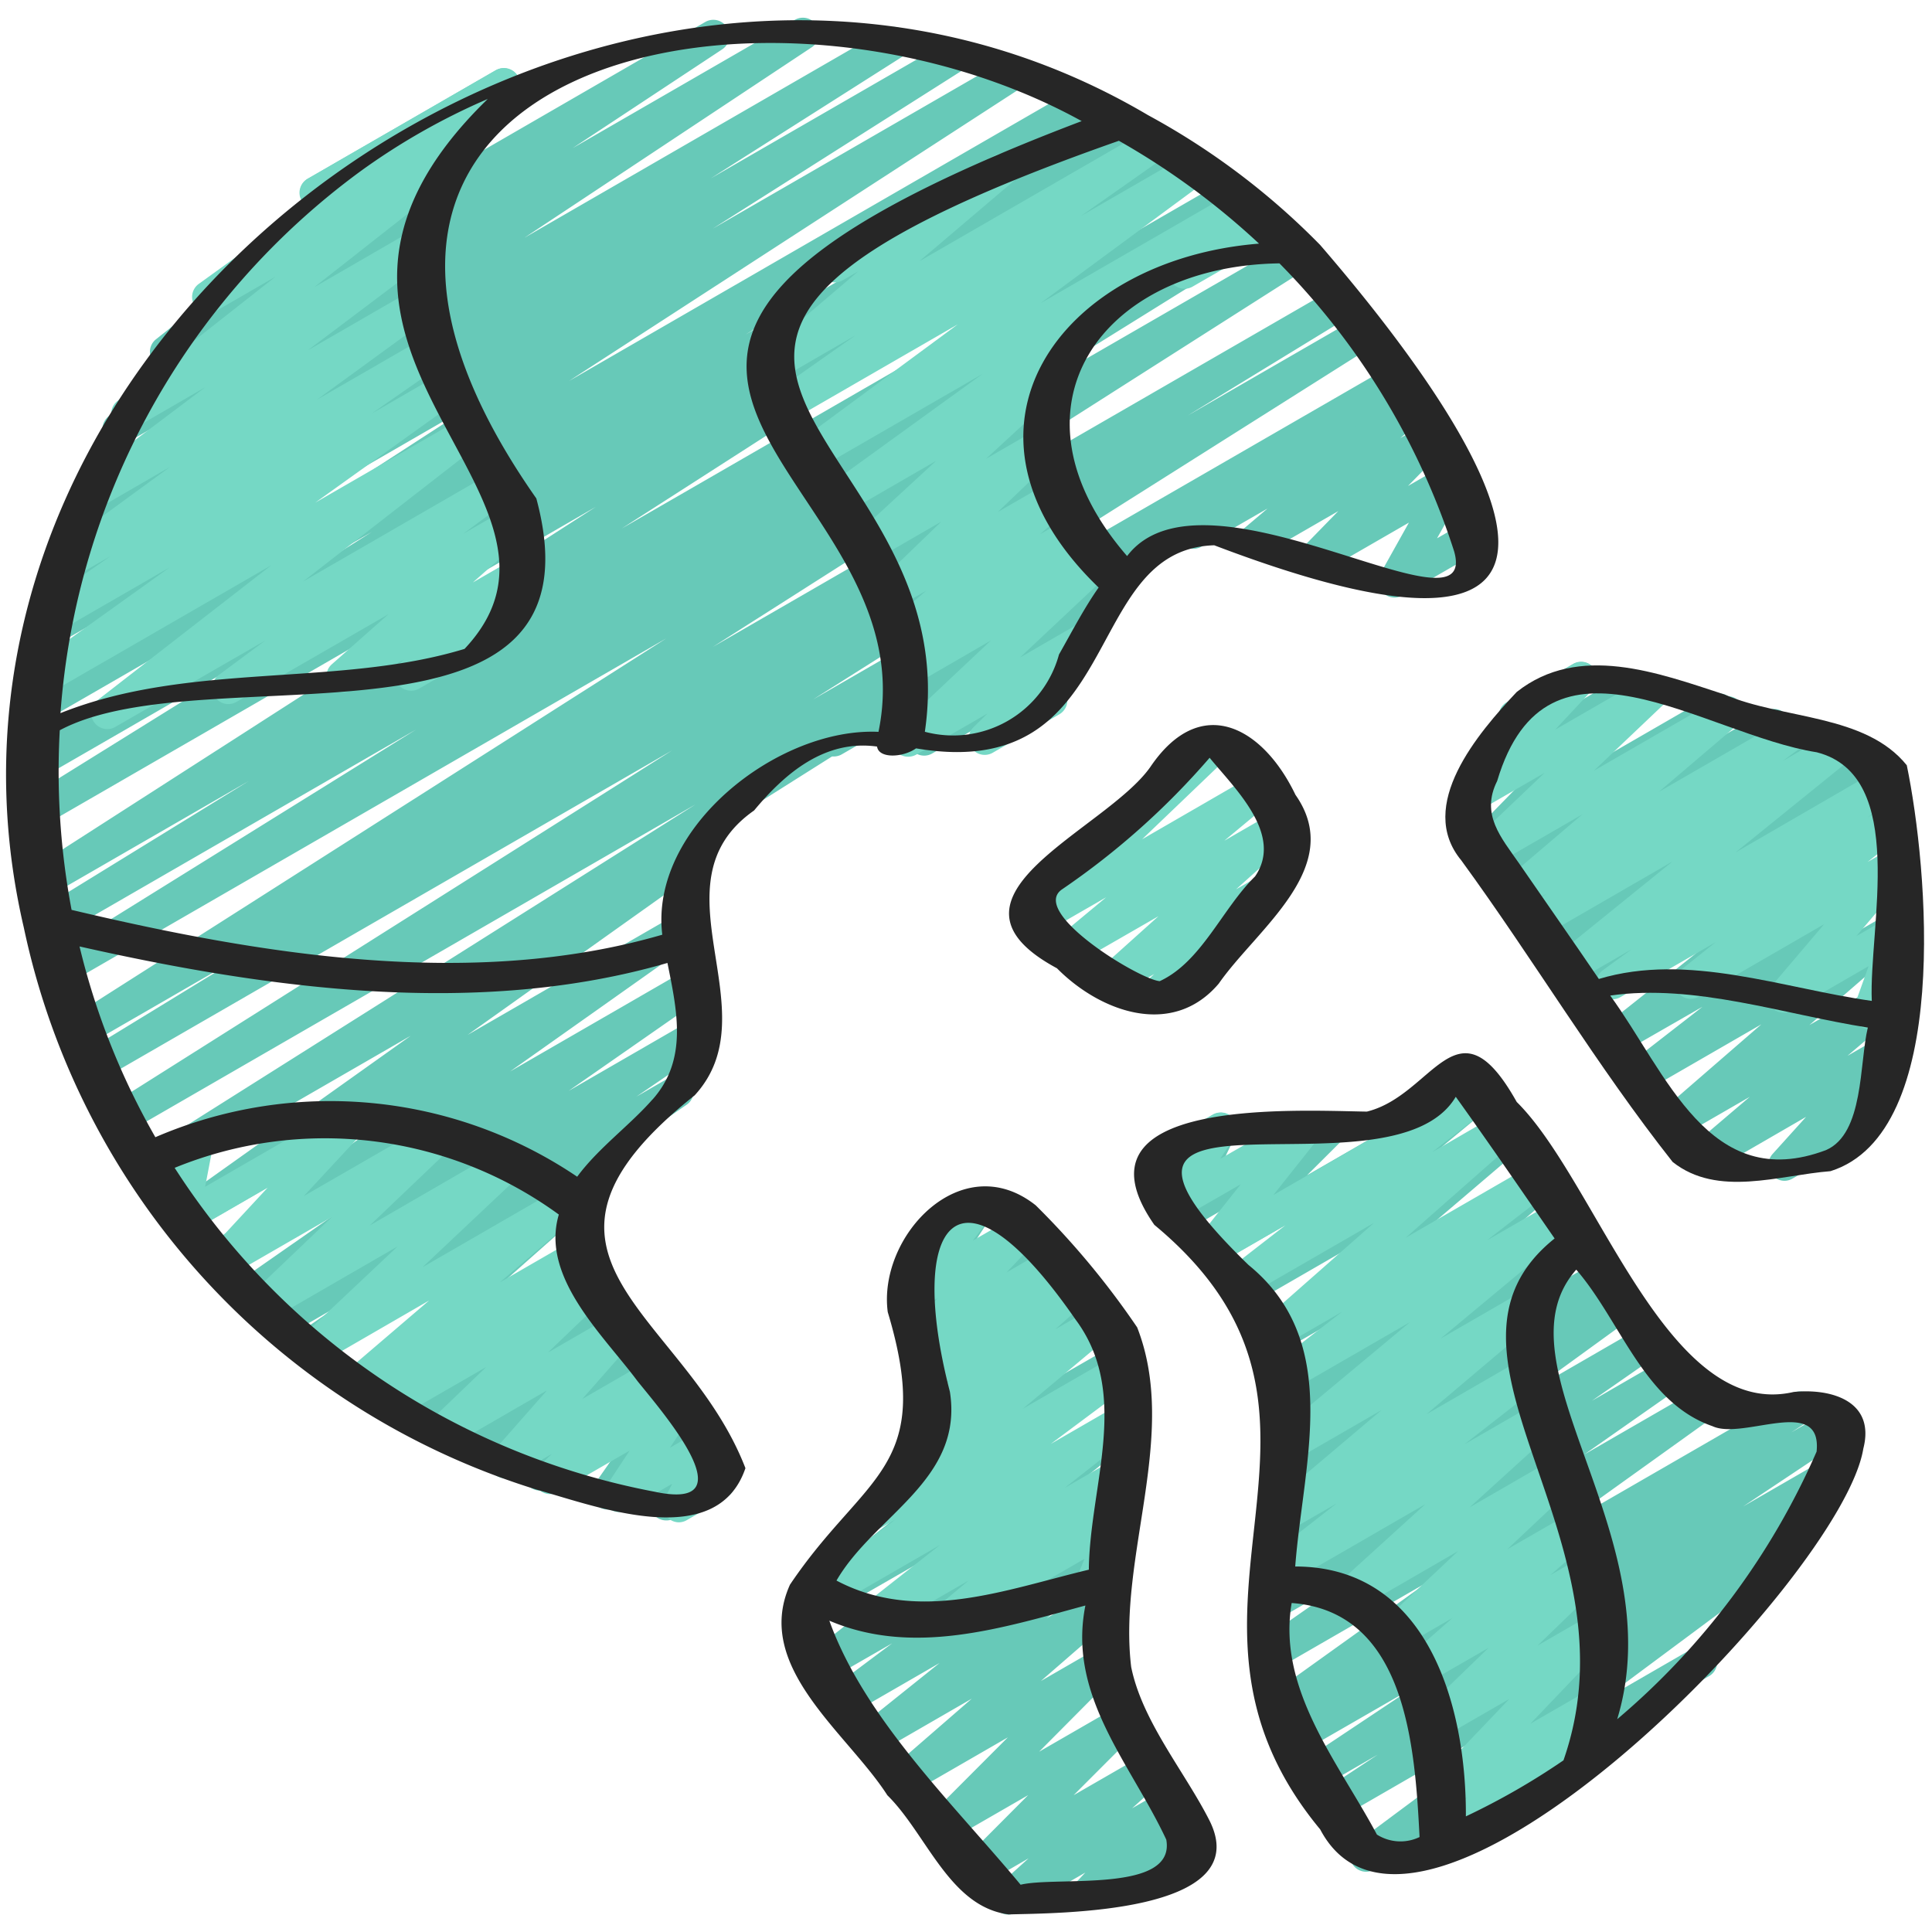
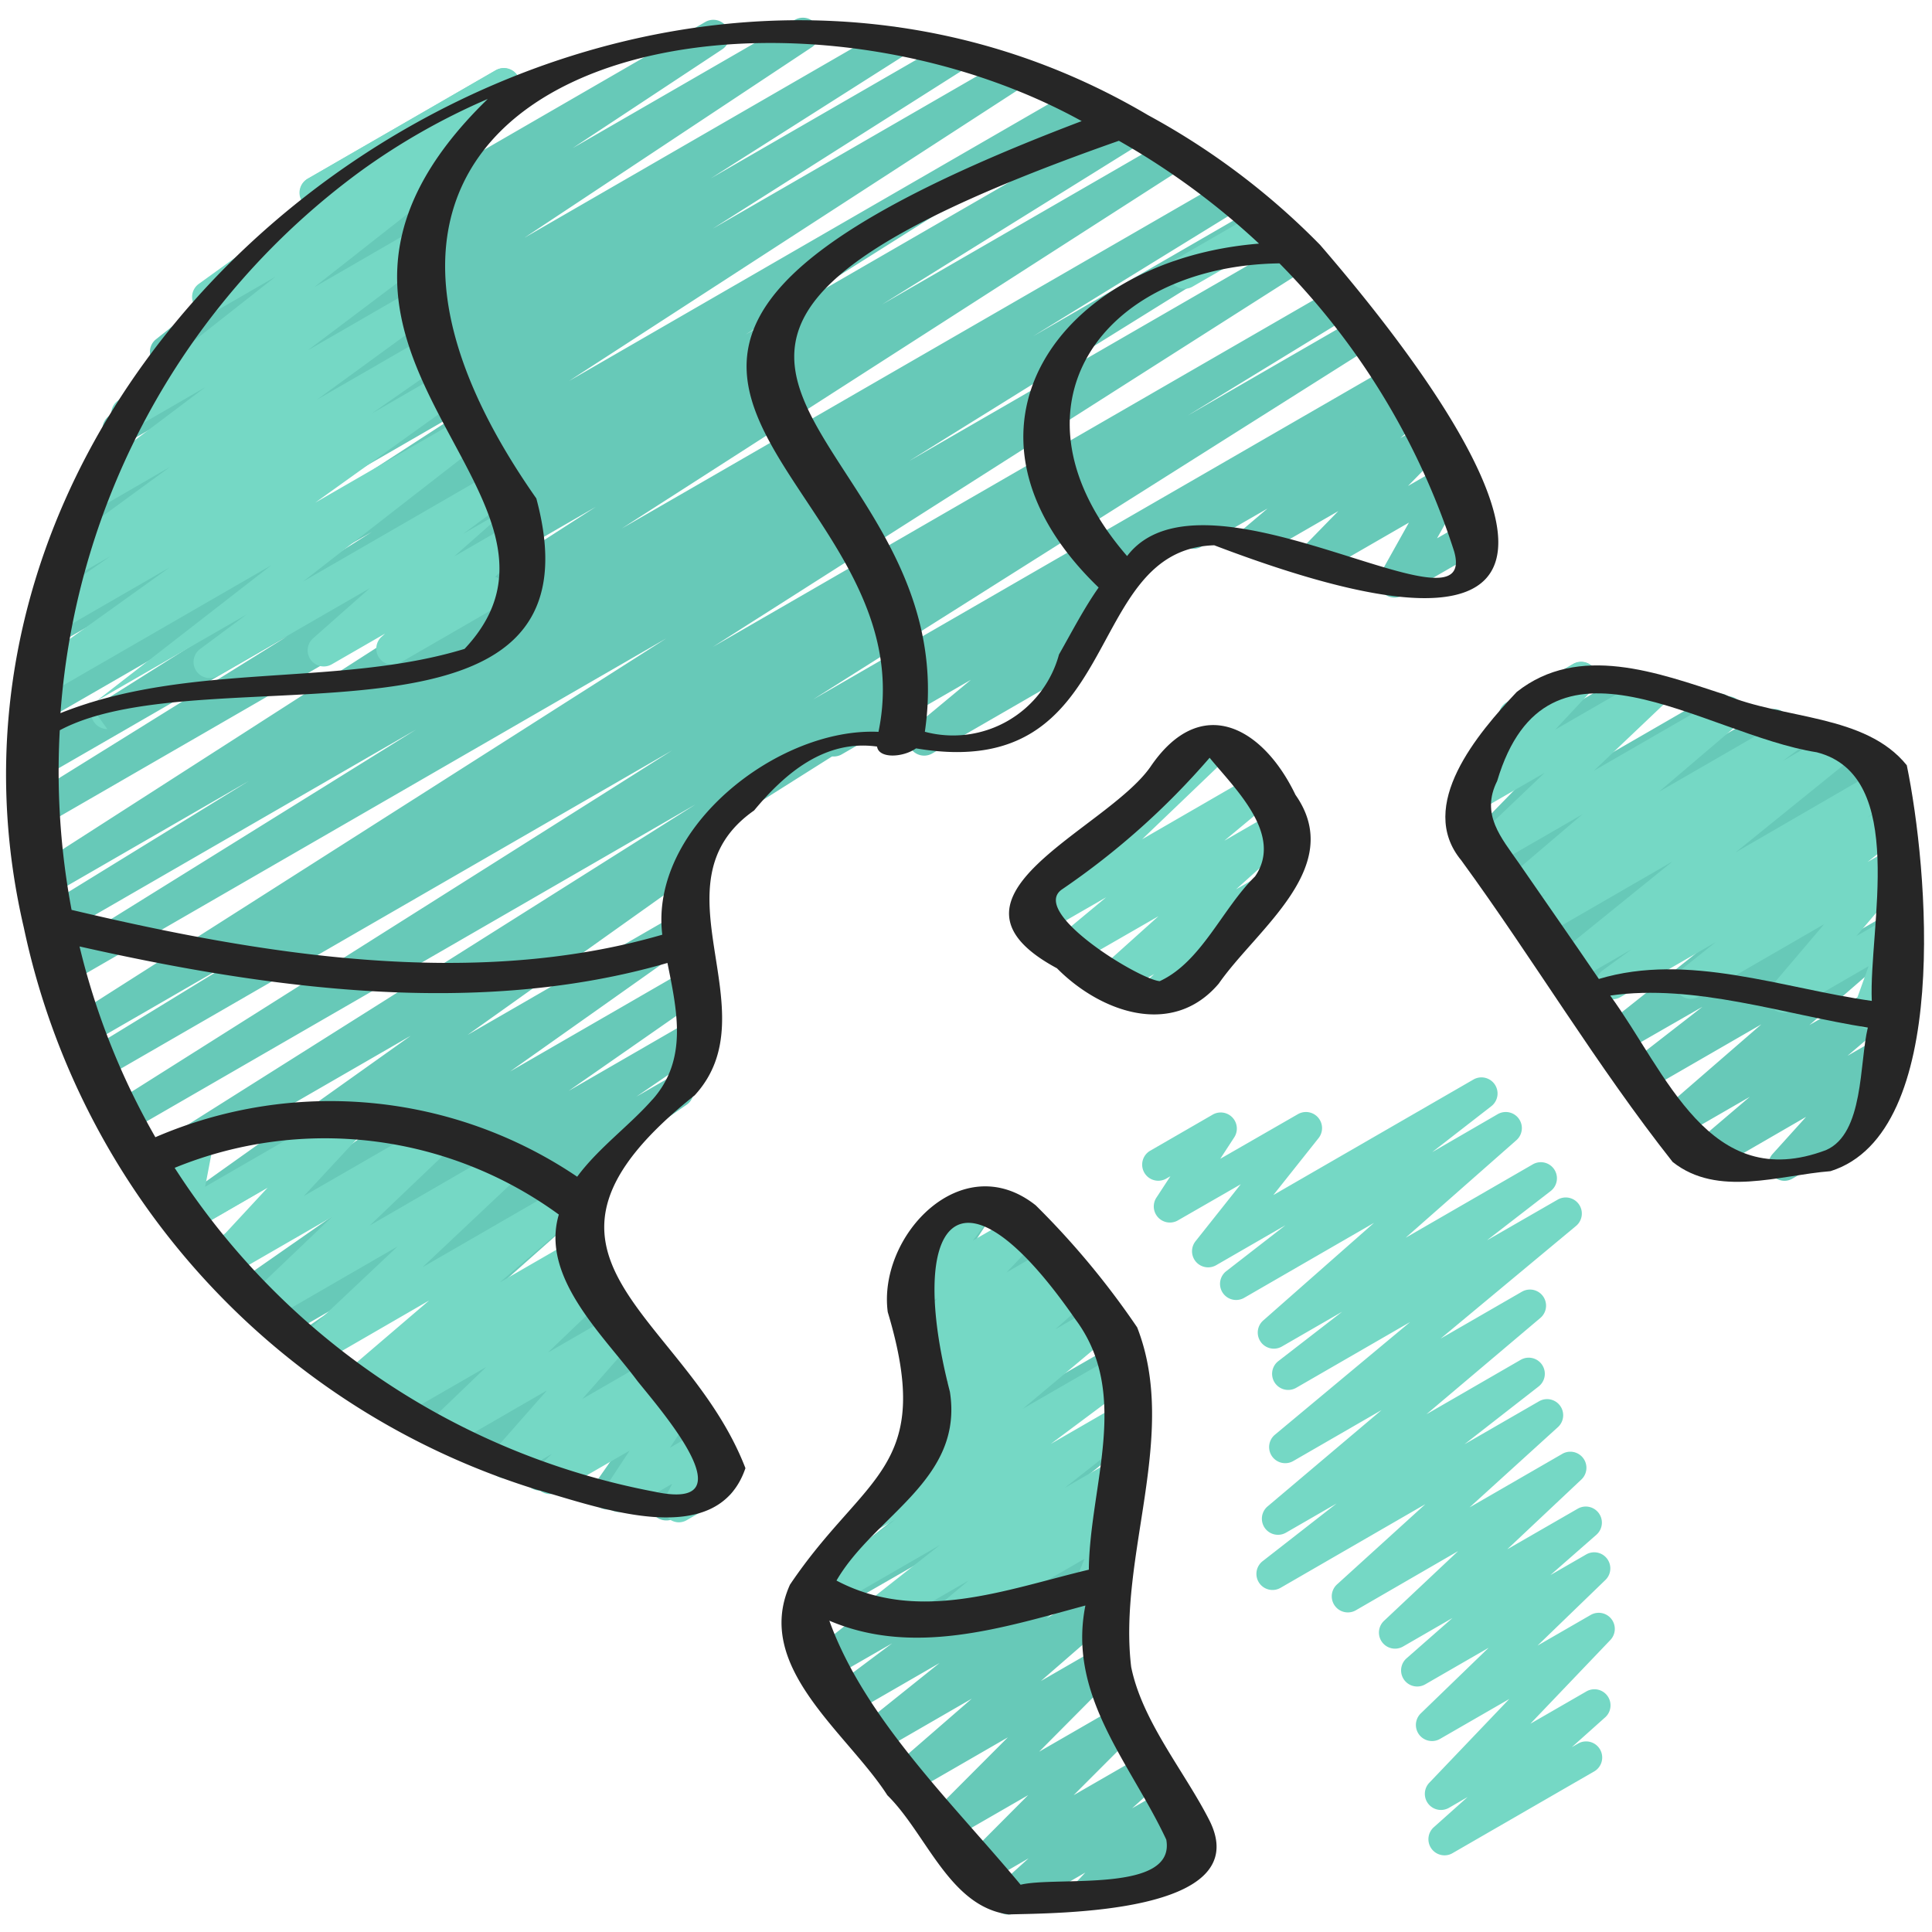
<svg xmlns="http://www.w3.org/2000/svg" id="Icons" height="512" viewBox="0 0 60 60" width="512">
  <path d="m55.422 36.671a.5.5 0 0 1 -.371-.835l1.039-1.151-2.964 1.715a.5.5 0 0 1 -.574-.814l1.79-1.524-2.164 1.249a.5.5 0 0 1 -.578-.811l3.1-2.688-3.531 2.038a.5.5 0 0 1 -.557-.827l2.26-1.757-2.497 1.434a.5.5 0 0 1 -.562-.824l3.357-2.666-3.724 2.149a.5.5 0 0 1 -.57-.816l4.424-3.684-4.976 2.872a.5.5 0 0 1 -.548-.833l1.716-1.283-1.886 1.085a.5.5 0 0 1 -.547-.834l.76-.564-.843.486a.5.5 0 0 1 -.562-.823l1.447-1.154-1.611.929a.5.5 0 0 1 -.608-.781l2.34-2.4-1.817 1.041a.5.5 0 0 1 -.6-.79l1.189-1.161a.5.5 0 0 1 .04-.84l2.06-1.19a.5.5 0 0 1 .6.79l-.347.339 1.5-.866a.5.5 0 0 1 .609.781l-2.339 2.4 4.264-2.462a.5.5 0 0 1 .561.824l-1.452 1.158 2.593-1.5a.5.5 0 0 1 .548.834l-.754.559 1.685-.972a.5.5 0 0 1 .549.833l-1.721 1.296 2.688-1.551a.5.5 0 0 1 .57.816l-4.419 3.684 4.526-2.612a.5.5 0 0 1 .663.151.5.5 0 0 1 -.1.673l-3.357 2.668 2.962-1.71a.5.5 0 0 1 .556.827l-2.259 1.756 1.735-1a.5.5 0 0 1 .578.811l-3.1 2.688 2.4-1.384a.5.5 0 0 1 .574.814l-1.792 1.526.958-.553a.5.5 0 0 1 .621.768l-1.044 1.153a.5.5 0 0 1 .468.883l-2.706 1.559a.5.5 0 0 1 -.25.071z" fill="#67c9b8" />
  <path d="m25.891 23.493a.5.5 0 0 1 -.25-.932l9.111-5.26a.5.5 0 0 1 .569.817l-1.852 1.538a.5.5 0 0 1 .56.234.5.5 0 0 1 -.182.682l-4.9 2.83a.5.5 0 0 1 -.569-.817l1.774-1.473-4.008 2.314a.494.494 0 0 1 -.253.067z" fill="#67c9b8" />
  <path d="m43.307 18.557a.5.5 0 0 1 -.437-.744l.885-1.583-2.686 1.55a.5.5 0 0 1 -.607-.78l1.1-1.128-2.379 1.374a.5.5 0 0 1 -.574-.813l.757-.642-2.035 1.174a.5.5 0 1 1 -.5-.865l6.839-3.949a.5.5 0 0 1 .573.814l-.755.641.738-.426a.5.5 0 0 1 .608.782l-1.107 1.13 1.1-.633a.5.5 0 0 1 .687.677l-.885 1.581.872-.5a.5.5 0 1 1 .5.865l-2.445 1.412a.49.49 0 0 1 -.249.063z" fill="#67c9b8" />
  <path d="m20.688 47.218a.5.5 0 0 1 -.43-.754l.272-.464-1.409.813a.5.5 0 0 1 -.66-.718l.824-1.179-2.267 1.309a.5.5 0 0 1 -.632-.755l1.354-1.605-2.74 1.585a.5.5 0 0 1 -.6-.787l1.561-1.563-2.645 1.53a.5.5 0 0 1 -.606-.783l2.417-2.461-3.667 2.114a.5.5 0 0 1 -.582-.807l3.458-3.064-4.556 2.633a.5.5 0 0 1 -.534-.845l1.19-.819-1.553.9a.5.5 0 0 1 -.532-.846l2.261-1.552-2.64 1.524a.5.5 0 0 1 -.536-.843l4.191-2.921-4.658 2.69a.5.5 0 0 1 -.539-.841l5.718-4.047-6.236 3.6a.5.5 0 0 1 -.54-.84l7.384-5.256-7.9 4.56a.5.5 0 0 1 -.516-.855l17.26-10.889-17.656 10.196a.5.5 0 0 1 -.516-.856l17.443-11.016-17.711 10.224a.5.5 0 0 1 -.511-.859l5.08-3.107-5 2.888a.5.5 0 0 1 -.519-.854l18.484-11.774-18.589 10.733a.5.5 0 0 1 -.513-.858l11.33-7.043-11.162 6.444a.5.5 0 0 1 -.512-.859l6.477-3.986-6.19 3.573a.5.5 0 0 1 -.52-.853l17.49-11.235-17.19 9.925a.5.5 0 0 1 -.515-.857l8.122-5.049-7.64 4.41a.5.5 0 0 1 -.516-.856l10.784-6.795-10.173 5.874a.5.5 0 0 1 -.523-.853l14.082-9.128-13.229 7.638a.5.5 0 0 1 -.518-.855l7.8-4.944-6.848 3.95a.5.5 0 0 1 -.519-.854l5.932-3.766-4.79 2.766a.5.5 0 0 1 -.527-.85l8.931-5.92-7.234 4.177a.5.5 0 0 1 -.526-.85l4.653-3.074-2.661 1.535a.5.5 0 0 1 -.56-.824l5.176-4.1a.5.5 0 0 1 -.632-.209.5.5 0 0 1 .182-.683l5.828-3.364a.5.5 0 0 1 .56.824l-5.154 4.092 11.116-6.425a.5.5 0 0 1 .525.849l-4.656 3.076 6.9-3.983a.5.5 0 0 1 .674.169.5.5 0 0 1 -.148.681l-8.925 5.917 11.214-6.476a.5.5 0 0 1 .519.855l-5.941 3.774 7.329-4.23a.5.5 0 0 1 .518.854l-7.788 4.939 9.1-5.253a.5.5 0 0 1 .523.852l-14.09 9.134 15.758-9.1a.5.5 0 0 1 .516.856l-10.788 6.8 11.844-6.841a.5.5 0 0 1 .514.857l-8.121 5.051 8.886-5.131a.5.5 0 0 1 .521.854l-17.489 11.233 18.734-10.812a.5.5 0 0 1 .512.858l-6.471 3.983 6.944-4.012a.5.5 0 0 1 .514.857l-11.317 7.035 11.883-6.861a.5.5 0 0 1 .519.854l-18.492 11.777 19.316-11.152a.5.5 0 0 1 .511.86l-5.083 3.109 5.292-3.055a.5.5 0 0 1 .516.855l-17.437 11.014 17.948-10.361a.5.5 0 0 1 .517.856l-21.893 13.808a.5.5 0 0 1 .078.861l-7.381 5.254 6.5-3.752a.5.5 0 0 1 .539.841l-5.718 4.046 5.47-3.158a.5.5 0 0 1 .537.843l-4.19 2.919 3.841-2.219a.5.5 0 0 1 .532.846l-2.267 1.55 1.02-.589a.5.5 0 0 1 .534.845l-2.81 1.936a.489.489 0 0 1 .261.187.5.5 0 0 1 -.073.666l-3.458 3.064 2.565-1.48a.5.5 0 0 1 .606.783l-2.41 2.461 2.784-1.607a.5.5 0 0 1 .6.787l-1.57 1.561 1.9-1.1a.5.5 0 0 1 .632.755l-1.346 1.606 1.74-1a.5.5 0 0 1 .661.719l-.824 1.177 1.108-.639a.5.5 0 0 1 .68.686l-.273.462.064-.036a.5.5 0 1 1 .5.865l-1.713.989a.49.49 0 0 1 -.255.064z" fill="#67c9b8" />
  <path d="m31.31 59.458a.5.5 0 0 1 -.335-.871l.969-.875-1.382.8a.5.5 0 0 1 -.6-.786l1.968-1.976-2.429 1.4a.5.5 0 0 1 -.647-.128.5.5 0 0 1 .042-.658l2.404-2.409-2.961 1.709a.5.5 0 0 1 -.578-.81l2.418-2.1-2.837 1.638a.5.5 0 0 1 -.563-.823l2.4-1.923-2.742 1.583a.5.5 0 0 1 -.55-.833l1.821-1.363-2.029 1.167a.5.5 0 0 1 -.56-.825l4.1-3.23-3.919 2.255a.5.5 0 0 1 -.561-.824l4.486-3.556-1.135.655a.5.5 0 0 1 -.593-.8l2.935-2.761-1.368.789a.5.5 0 0 1 -.61-.779l1.574-1.635-1.25.722a.5.5 0 0 1 -.593-.8l.436-.41-.042.024a.5.5 0 0 1 -.667-.709l.976-1.474a.5.5 0 0 1 -.516-.244.5.5 0 0 1 .183-.682l1.632-.943a.5.5 0 0 1 .667.709l-.933 1.418 1.933-1.116a.5.5 0 0 1 .593.8l-.438.412.59-.34a.5.5 0 0 1 .61.78l-1.573 1.633 2.027-1.17a.5.5 0 0 1 .593.8l-2.936 2.759 3.3-1.9a.5.5 0 0 1 .561.824l-4.481 3.553 4.019-2.321a.5.5 0 0 1 .559.826l-4.1 3.229 3.322-1.917a.5.5 0 0 1 .55.833l-1.821 1.362 1.115-.643a.5.5 0 0 1 .562.822l-2.4 1.928 1.658-.957a.5.5 0 0 1 .578.809l-2.417 2.1 1.749-1.01a.5.5 0 0 1 .6.786l-2.402 2.418 2.442-1.409a.5.5 0 0 1 .6.786l-1.971 1.974 2.2-1.268a.5.5 0 0 1 .585.8l-.969.875 1-.575a.5.5 0 0 1 .615.775l-.282.3.193-.111a.5.5 0 0 1 .5.865l-3.147 1.817a.5.5 0 0 1 -.614-.775l.282-.3-2.14 1.236a.491.491 0 0 1 -.256.068z" fill="#67c9b8" />
-   <path d="m42.426 58.128a.5.5 0 0 1 -.3-.9l6.391-4.752-6.847 3.953a.5.5 0 0 1 -.526-.85l1.64-1.085-1.657.956a.5.5 0 0 1 -.527-.85l3.222-2.147-3.3 1.9a.5.5 0 0 1 -.522-.846l.535-.35-.51.294a.5.5 0 0 1 -.541-.839l4.873-3.492-4.779 2.759a.5.5 0 0 1 -.536-.843l3.079-2.147-2.452 1.411a.5.5 0 0 1 -.535-.843l2.142-1.491-1.457.841a.5.5 0 0 1 -.544-.837l3.2-2.326-2.482 1.433a.5.5 0 0 1 -.536-.843l.6-.415a.5.5 0 0 1 -.484-.864l3.055-2.338-2.328 1.348a.5.5 0 0 1 -.578-.811l3.922-3.4-3.767 2.174a.5.5 0 0 1 -.574-.814l3.132-2.67-3.607 2.082a.5.5 0 0 1 -.66-.147.5.5 0 0 1 .092-.671l2.824-2.334-3.315 1.914a.5.5 0 0 1 -.6-.787l1.12-1.114-1.436.829a.5.5 0 0 1 -.7-.65l.61-1.267-.551.317a.5.5 0 1 1 -.5-.865l1.953-1.128a.5.5 0 0 1 .7.649l-.609 1.269 3.352-1.941a.5.5 0 0 1 .6.787l-1.117 1.113 5.163-2.981a.5.5 0 0 1 .568.819l-2.822 2.333 3.167-1.828a.5.5 0 0 1 .574.813l-3.134 2.672 3.553-2.051a.5.5 0 0 1 .578.811l-3.923 3.4 4.474-2.582a.5.5 0 0 1 .554.83l-3.051 2.335 3.35-1.933a.5.5 0 0 1 .536.842l-.541.377.606-.349a.5.5 0 0 1 .544.837l-3.2 2.323 3.46-2a.5.5 0 0 1 .535.843l-2.143 1.491 2.3-1.329a.5.5 0 0 1 .536.843l-3.075 2.155 3.474-2.005a.5.5 0 0 1 .541.839l-4.868 3.489 7.3-4.214a.5.5 0 0 1 .523.852l-.539.352 1.206-.7a.5.5 0 0 1 .527.849l-3.23 2.152 2.358-1.361a.5.5 0 0 1 .527.849l-1.63 1.078.105-.06a.5.5 0 0 1 .549.834l-6.389 4.75 2.927-1.69a.5.5 0 0 1 .5.866l-10.4 6.006a.5.5 0 0 1 -.255.071z" fill="#67c9b8" />
  <g fill="#75d8c5">
    <path d="m35.812 31.467a.5.5 0 0 1 -.342-.865l.377-.353-1.1.634a.5.5 0 0 1 -.584-.8l1.814-1.629-2.531 1.456a.5.5 0 0 1 -.569-.817l1.475-1.226-1.967 1.133a.5.5 0 0 1 -.6-.794l4.315-4.129a.5.5 0 0 1 .187-.674l1.352-.78a.5.5 0 0 1 .595.794l-2.764 2.647 3.46-2a.5.5 0 0 1 .569.818l-1.477 1.227 1.593-.919a.5.5 0 0 1 .584.8l-1.813 1.63.741-.428a.5.5 0 0 1 .592.8l-1.845 1.724a.255.255 0 0 1 .024.039.5.5 0 0 1 -.182.682l-1.657.956a.5.5 0 0 1 -.247.074z" />
    <path d="m21.085 47.277a.5.5 0 0 1 -.446-.724l.236-.472-1.4.81a.5.5 0 0 1 -.668-.708l.747-1.133-2.217 1.279a.5.5 0 0 1 -.6-.793l.4-.382-1.2.69a.5.5 0 0 1 -.625-.763l1.674-1.9-3.056 1.766a.5.5 0 0 1 -.6-.794l1.772-1.7-2.775 1.6a.5.5 0 0 1 -.559-.827l.387-.3-.832.48a.5.5 0 0 1 -.575-.812l2.579-2.206-3.415 1.975a.5.5 0 0 1 -.593-.8l3.03-2.855-3.98 2.3a.5.5 0 0 1 -.595-.794l2.537-2.421-3.243 1.871a.5.5 0 0 1 -.617-.772l1.861-2.008-2.388 1.379a.5.5 0 0 1 -.741-.527l.25-1.3-.561.323a.5.5 0 1 1 -.5-.865l1.508-.87a.5.5 0 0 1 .741.526l-.25 1.306 4.31-2.489a.5.5 0 0 1 .616.773l-1.861 2.004 3.989-2.3a.5.5 0 0 1 .595.794l-2.536 2.42 4.075-2.358a.5.5 0 0 1 .592.8l-3.03 2.856 4.4-2.542a.5.5 0 0 1 .576.813l-2.577 2.2 2.239-1.292a.5.5 0 0 1 .558.826l-.388.3.259-.149a.5.5 0 0 1 .6.793l-1.773 1.7 2.116-1.221a.5.5 0 0 1 .625.763l-1.673 1.9 2.126-1.227a.5.5 0 0 1 .6.793l-.4.381.477-.274a.5.5 0 0 1 .668.708l-.747 1.132 1.019-.588a.5.5 0 0 1 .7.657l-.268.532a.5.5 0 0 1 .318.928l-1.236.714a.5.5 0 0 1 -.255.074z" />
    <path d="m36.789 8.968a.5.5 0 0 1 -.25-.933l2.612-1.508a.5.5 0 0 1 .5.866l-2.612 1.507a.5.5 0 0 1 -.25.068z" />
-     <path d="m28.2 23.5a.5.5 0 0 1 -.343-.864l2.916-2.745-2.329 1.349a.5.5 0 0 1 -.565-.821l.521-.419-.1.058a.5.5 0 0 1 -.578-.81l1.037-.9-.82.473a.5.5 0 0 1 -.6-.793l1.894-1.828-2.014 1.163a.5.5 0 0 1 -.589-.8l2.44-2.25-2.917 1.687a.5.5 0 0 1 -.543-.838l4.906-3.551-5.392 3.113a.5.5 0 0 1 -.547-.835l5.169-3.817-5.339 3.082a.5.5 0 0 1 -.538-.841l2.7-1.9-2.245 1.3a.5.5 0 0 1 -.574-.814l2.9-2.469-.492.283a.5.5 0 0 1 -.5-.865l5.22-3.014a.5.5 0 0 1 .574.814l-2.902 2.466 7.178-4.143a.5.5 0 0 1 .538.842l-2.694 1.894 3.37-1.945a.5.5 0 0 1 .547.835l-5.172 3.818 6.1-3.519a.5.5 0 0 1 .543.837l-6.1 4.417a.494.494 0 0 1 .266.185.5.5 0 0 1 -.063.663l-2.441 2.25 1.669-.963a.5.5 0 0 1 .6.793l-1.902 1.822 1.765-1.018a.5.5 0 0 1 .578.809l-1.033.9 1.062-.613a.5.5 0 0 1 .566.821l-.52.421.593-.342a.5.5 0 0 1 .593.8l-2.916 2.742 1.883-1.087a.5.5 0 0 1 .6.789l-1.233 1.214a.5.5 0 0 1 -.03.848l-2.068 1.194a.5.5 0 0 1 -.6-.789l.436-.43-2.211 1.277a.5.5 0 0 1 -.254.064z" />
-     <path d="m3.333 22.642a.5.5 0 0 1 -.307-.895l5.4-4.193-6.962 4.019a.5.5 0 0 1 -.541-.839l4.346-3.113-3.476 2.006a.5.5 0 0 1 -.535-.843l2.176-1.514-1.214.7a.5.5 0 0 1 -.545-.837l3.606-2.633-2.314 1.339a.5.5 0 0 1 -.551-.832l3.951-2.976-2.167 1.253a.5.5 0 0 1 -.558-.826l4.912-3.864-1.837 1.06a.5.5 0 0 1 -.542-.839l3.348-2.415a.486.486 0 0 1 -.155-.166.5.5 0 0 1 .183-.682l5.849-3.372a.5.5 0 0 1 .542.839l-1.589 1.141a.436.436 0 0 1 .429.22.5.5 0 0 1 -.105.674l-4.916 3.864 3.2-1.849a.5.5 0 0 1 .551.832l-3.952 2.978 3.34-1.927a.5.5 0 0 1 .545.837l-3.6 2.623 3.338-1.927a.5.5 0 0 1 .535.843l-2.177 1.516 2.051-1.184a.5.5 0 0 1 .541.839l-4.342 3.111 4.463-2.576a.5.5 0 0 1 .557.827l-5.4 4.2 5.874-3.391a.5.5 0 0 1 .548.834l-1.449 1.075 1.479-.853a.5.5 0 0 1 .581.807l-1.758 1.555 1.365-.787a.5.5 0 0 1 .587.8l-.681.619a.5.5 0 0 1 .1.909l-3.046 1.759a.5.5 0 0 1 -.587-.8l.117-.105-1.654.954a.5.5 0 0 1 -.581-.808l1.758-1.554-4.725 2.725a.5.5 0 0 1 -.548-.834l1.447-1.074-4.655 2.682a.493.493 0 0 1 -.25.068z" />
+     <path d="m3.333 22.642a.5.5 0 0 1 -.307-.895l5.4-4.193-6.962 4.019a.5.5 0 0 1 -.541-.839l4.346-3.113-3.476 2.006a.5.5 0 0 1 -.535-.843l2.176-1.514-1.214.7a.5.5 0 0 1 -.545-.837l3.606-2.633-2.314 1.339a.5.5 0 0 1 -.551-.832l3.951-2.976-2.167 1.253a.5.5 0 0 1 -.558-.826l4.912-3.864-1.837 1.06a.5.5 0 0 1 -.542-.839l3.348-2.415a.486.486 0 0 1 -.155-.166.5.5 0 0 1 .183-.682l5.849-3.372a.5.5 0 0 1 .542.839l-1.589 1.141a.436.436 0 0 1 .429.22.5.5 0 0 1 -.105.674l-4.916 3.864 3.2-1.849a.5.5 0 0 1 .551.832l-3.952 2.978 3.34-1.927a.5.5 0 0 1 .545.837l-3.6 2.623 3.338-1.927a.5.5 0 0 1 .535.843l-2.177 1.516 2.051-1.184a.5.5 0 0 1 .541.839l-4.342 3.111 4.463-2.576a.5.5 0 0 1 .557.827l-5.4 4.2 5.874-3.391a.5.5 0 0 1 .548.834l-1.449 1.075 1.479-.853l-1.758 1.555 1.365-.787a.5.5 0 0 1 .587.8l-.681.619a.5.5 0 0 1 .1.909l-3.046 1.759a.5.5 0 0 1 -.587-.8l.117-.105-1.654.954a.5.5 0 0 1 -.581-.808l1.758-1.554-4.725 2.725a.5.5 0 0 1 -.548-.834l1.447-1.074-4.655 2.682a.493.493 0 0 1 -.25.068z" />
    <path d="m44.861 57.619a.5.5 0 0 1 -.333-.873l1.049-.937-.577.334a.5.5 0 0 1 -.611-.779l2.483-2.6-2.145 1.236a.5.5 0 0 1 -.6-.792l2.105-2.036-1.972 1.138a.5.5 0 0 1 -.58-.808l1.428-1.254-1.524.88a.5.5 0 0 1 -.593-.8l2.292-2.157-3.183 1.842a.5.5 0 0 1 -.586-.8l2.752-2.5-4.5 2.6a.5.5 0 0 1 -.557-.827l2.3-1.794-1.569.905a.5.5 0 0 1 -.573-.815l3.539-2.991-2.743 1.583a.5.5 0 0 1 -.57-.817l4.2-3.5-3.539 2.043a.5.5 0 0 1 -.556-.828l1.984-1.535-1.871 1.08a.5.5 0 0 1 -.582-.807l3.442-3.033-4.035 2.33a.5.5 0 0 1 -.557-.827l1.842-1.43-2.152 1.242a.5.5 0 0 1 -.642-.743l1.406-1.771-1.951 1.122a.5.5 0 0 1 -.669-.706l.435-.665-.145.083a.5.5 0 0 1 -.5-.865l1.958-1.131a.5.5 0 0 1 .669.706l-.434.666 2.414-1.388a.5.5 0 0 1 .641.743l-1.406 1.77 6.215-3.588a.5.5 0 0 1 .556.828l-1.839 1.428 2.038-1.181a.5.5 0 0 1 .581.807l-3.442 3.032 3.95-2.28a.5.5 0 0 1 .556.828l-1.984 1.534 2.2-1.266a.5.5 0 0 1 .57.817l-4.207 3.5 2.524-1.456a.5.5 0 0 1 .573.815l-3.538 2.991 2.926-1.69a.5.5 0 0 1 .557.828l-2.3 1.793 2.324-1.34a.5.5 0 0 1 .586.8l-2.752 2.5 2.869-1.656a.5.5 0 0 1 .593.8l-2.291 2.157 2.19-1.261a.5.5 0 0 1 .58.808l-1.43 1.254 1.105-.637a.5.5 0 0 1 .6.792l-2.106 2.036 1.65-.952a.5.5 0 0 1 .611.779l-2.484 2.6 1.756-1.013a.5.5 0 0 1 .583.8l-1.051.94.212-.122a.5.5 0 0 1 .5.865l-4.41 2.545a.491.491 0 0 1 -.255.071z" />
    <path d="m58.043 31.956a.5.5 0 0 1 -.32-.116.5.5 0 0 1 -.151-.553l.459-1.281-2.385 1.377a.5.5 0 0 1 -.631-.757l1.637-1.926-3.9 2.254a.5.5 0 0 1 -.562-.823l1.088-.869-2.961 1.709a.5.5 0 0 1 -.543-.837l.9-.655-1.8 1.04a.5.5 0 0 1 -.574-.819l3.644-2.948-4.063 2.348a.5.5 0 0 1 -.546-.836l.709-.519-.788.454a.5.5 0 0 1 -.574-.813l2.459-2.094-2.787 1.608a.5.5 0 0 1 -.594-.794l2.211-2.106-2.081 1.2a.5.5 0 0 1 -.616-.773l1.6-1.71a.5.5 0 0 1 -.077-.9l2.06-1.189a.5.5 0 0 1 .616.773l-1.176 1.26 2.819-1.627a.5.5 0 0 1 .595.8l-2.21 2.1 3.9-2.249a.5.5 0 0 1 .574.813l-2.459 2.094 4-2.308a.5.5 0 0 1 .546.836l-.7.515 1.621-.936a.5.5 0 0 1 .564.822l-3.649 2.952 4.442-2.573a.5.5 0 0 1 .544.837l-.891.649.532-.307a.5.5 0 0 1 .563.823l-1.088.867.658-.379a.5.5 0 0 1 .631.756l-1.637 1.925 1.062-.612a.5.5 0 0 1 .57.049.5.5 0 0 1 .151.553l-.519 1.439a.493.493 0 0 1 .355.244.5.5 0 0 1 -.182.683l-.8.46a.5.5 0 0 1 -.246.069z" />
    <path d="m29.428 50.784a.5.5 0 0 1 -.322-.884l.978-.817-2.571 1.484a.5.5 0 0 1 -.56-.825l2.234-1.758-3.447 1.991a.5.5 0 0 1 -.549-.833l2.617-1.953-.526.3a.5.5 0 0 1 -.571-.816l2.839-2.373-.449.259a.5.5 0 0 1 -.584-.8l1.011-.905-.583.336a.5.5 0 0 1 -.577-.811l.241-.21a.488.488 0 0 1 -.489-.181.5.5 0 0 1 .03-.654l.971-1.02-.583.336a.5.5 0 0 1 -.646-.737l.819-1.07a.5.5 0 0 1 -.15-.923l1.623-.937a.5.5 0 0 1 .646.737l-.619.809 1.407-.812a.5.5 0 0 1 .612.777l-.97 1.021 1.269-.733a.5.5 0 0 1 .577.811l-.134.117.235-.136a.5.5 0 0 1 .584.8l-1.014.907 1.253-.722a.5.5 0 0 1 .572.816l-2.836 2.375 2.934-1.693a.5.5 0 0 1 .549.833l-2.618 1.953 2.107-1.217a.5.5 0 0 1 .56.825l-2.234 1.758 1.51-.872a.5.5 0 0 1 .572.816l-.982.821.269-.155a.5.5 0 0 1 .714.619l-.394.979a.5.5 0 0 1 .208.2.5.5 0 0 1 -.183.683l-.644.372a.5.5 0 0 1 -.714-.619l.258-.641-4 2.308a.491.491 0 0 1 -.25.064z" />
  </g>
  <path d="m.741 28.813a23.308 23.308 0 0 0 15.922 17.448c1.91.54 5.6 1.945 6.487-.666-1.877-4.867-7.875-6.561-1.576-11.579 2.407-2.618-1.4-6.575 1.845-8.846.967-1.164 2.2-2.209 3.819-1.985.051.379.8.345 1.211.056 6.542 1.111 5.074-6.181 9.26-6.307 13.236 5.037 9.185-2.5 3.289-9.327a22.48 22.48 0 0 0 -5.341-4.029c-16.579-9.798-39.31 6.403-34.916 25.235zm19.059 14.081c.771.959 3.476 4.061.535 3.434a22.737 22.737 0 0 1 -14.911-10.06 12.327 12.327 0 0 1 11.931 1.451c-.579 1.947 1.389 3.753 2.445 5.175zm.464-8.75c-.7.8-1.687 1.513-2.339 2.4a13.7 13.7 0 0 0 -13.1-1.227 22.394 22.394 0 0 1 -2.355-5.924c5.9 1.329 12.4 2.213 18.258.512.298 1.484.641 2.995-.461 4.239zm12.624-13.818a3.409 3.409 0 0 1 -4.166 2.4c1.407-9.571-13.338-11.558 6.026-18.354a22.991 22.991 0 0 1 4.352 3.194c-6.23.5-10.028 5.821-4.981 10.68-.447.634-.819 1.354-1.231 2.08zm12.271-3.205c.825 2.893-7.756-3.008-10.156.148-3.976-4.588-.816-9.011 4.732-9.09a22.538 22.538 0 0 1 5.424 8.942zm-11.566-13.36c-20.093 7.619-4.593 10.668-6.311 18.967-3.113-.142-7.117 2.977-6.714 6.3-5.9 1.716-12.5.614-18.345-.771a23.176 23.176 0 0 1 -.367-5.578c4.554-2.433 17.1 1.329 14.8-7.2-9.479-13.521 7.062-17.163 16.937-11.718zm-22.393 1.554a20.645 20.645 0 0 1 3.947-2.241c-7.9 7.681 3.825 12.244-.72 17.078-3.938 1.2-8.537.391-12.549 1.995a22.929 22.929 0 0 1 9.322-16.832z" fill="#262626" />
  <path d="m24.533 49.214c-1.149 2.552 1.777 4.595 3.025 6.54 1.22 1.2 1.928 3.464 3.768 3.7 1.451-.044 7.71 0 6.231-2.925-.772-1.519-2.083-3.067-2.427-4.759-.418-3.452 1.489-7.206.186-10.547a25.285 25.285 0 0 0 -3.151-3.791c-2.3-1.823-4.908.957-4.595 3.315 1.468 4.89-.717 5.016-3.037 8.467zm11.687 7.918c.3 1.678-3.414 1.128-4.524 1.4-2.055-2.479-4.835-5.131-5.94-8.2 2.608 1.111 5.362.229 7.952-.471-.563 2.817 1.41 4.907 2.512 7.271zm-6.72-13.91c-1.359-5.25.251-7.519 3.9-2.246 1.728 2.317.441 5.159.415 7.772-2.586.616-5.285 1.685-7.837.338 1.173-2.024 3.953-3.12 3.522-5.864z" fill="#262626" />
-   <path d="m41 56.814c3.01 5.712 16.207-7.773 16.867-11.825.38-1.478-.994-1.879-2.164-1.76-3.93.91-6.106-6.545-8.6-9.007-1.859-3.321-2.57-.212-4.654.3-2.284-.036-9.361-.44-6.6 3.517 7.214 5.98-.558 11.883 5.151 18.775zm1.763.164c-1.181-2.222-3.107-4.506-2.649-7.195 3.561.262 3.827 4.468 3.972 7.268a1.367 1.367 0 0 1 -1.319-.073zm10.419-12.687c.959.447 3.413-.977 3.234.79a22.842 22.842 0 0 1 -6.193 8.311c1.736-5.7-3.875-11.024-1.271-13.962 1.386 1.602 2.1 4.124 4.23 4.861zm-14.409-5.007c-6.573-6.384 4.427-1.828 6.437-5.222 1.045 1.456 2.049 2.922 3.07 4.4-4.489 3.593 2.7 9.271.275 16.207a21.977 21.977 0 0 1 -3.031 1.74c.018-3.434-1.183-7.759-5.3-7.76.248-3.239 1.487-6.969-1.451-9.365z" fill="#262626" />
  <path d="m59.217 23.766c-1.29-1.6-3.856-1.42-5.668-2.2-2.064-.672-4.52-1.6-6.446-.076-1.2 1.275-3.132 3.529-1.722 5.229 2.244 3.075 4.22 6.4 6.566 9.368 1.4 1.107 3.3.41 4.9.285 3.782-1.187 3.021-9.467 2.37-12.606zm-12.042 3.045c-.554-.8-1.2-1.515-.679-2.557 1.552-5.2 6.388-1.449 9.926-.891 2.844.726 1.611 5.458 1.708 7.721-2.771-.389-5.71-1.514-8.476-.681-.818-1.203-1.654-2.394-2.479-3.592zm9.532 8.907c-3.629 1.367-4.953-2.4-6.7-4.8 2.624-.376 5.4.587 8 .994-.266 1.102-.116 3.294-1.3 3.806z" fill="#262626" />
  <path d="m32.825 30.071c1.346 1.36 3.588 2.173 5.026.474 1.181-1.7 3.955-3.621 2.38-5.862-1.011-2.109-2.943-3.173-4.505-.866-1.39 1.983-7.036 4.028-2.901 6.254zm.163-2.455a23.6 23.6 0 0 0 4.578-4.083c.766.941 2.309 2.386 1.41 3.686-1.019 1-1.662 2.653-2.96 3.252-.659-.062-4.071-2.153-3.028-2.855z" fill="#262626" />
</svg>